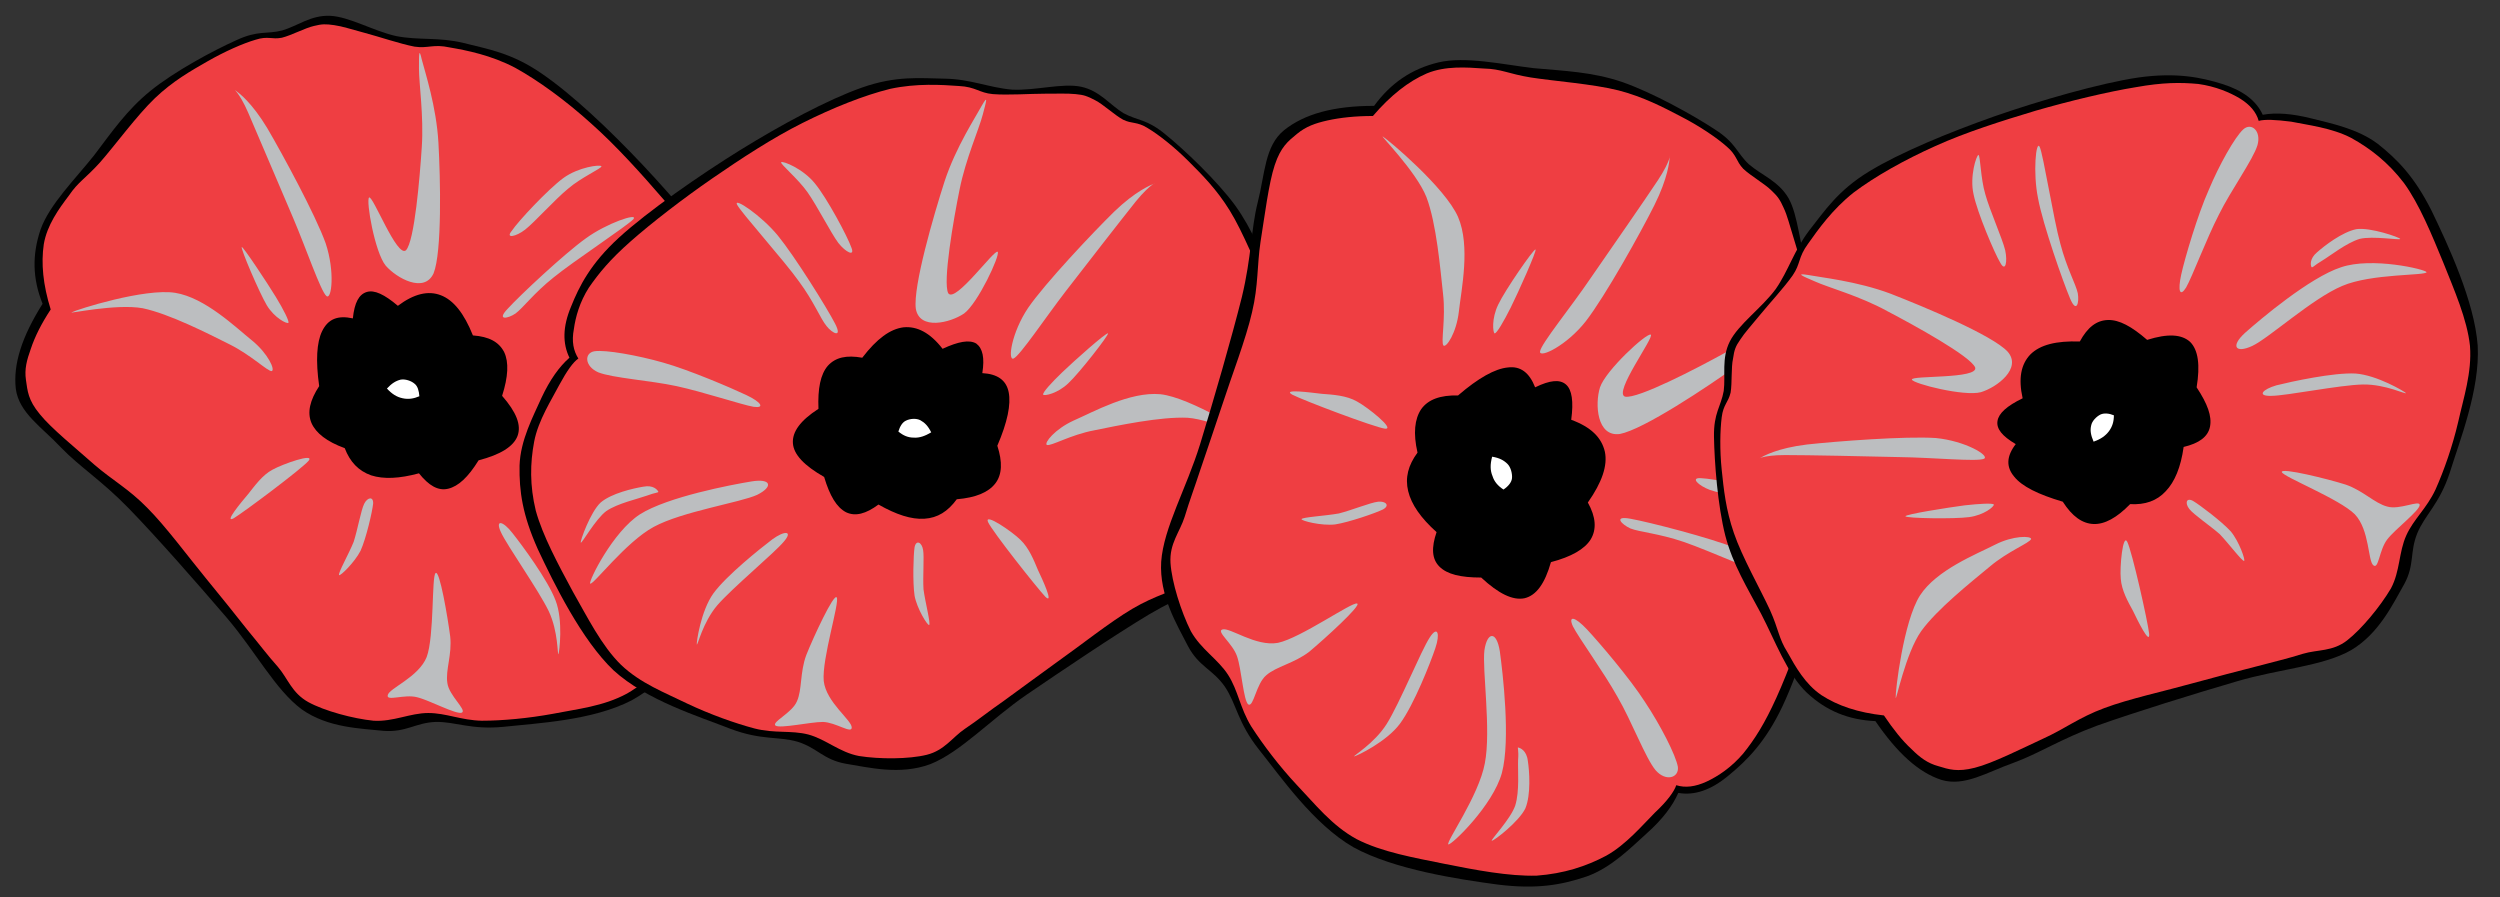
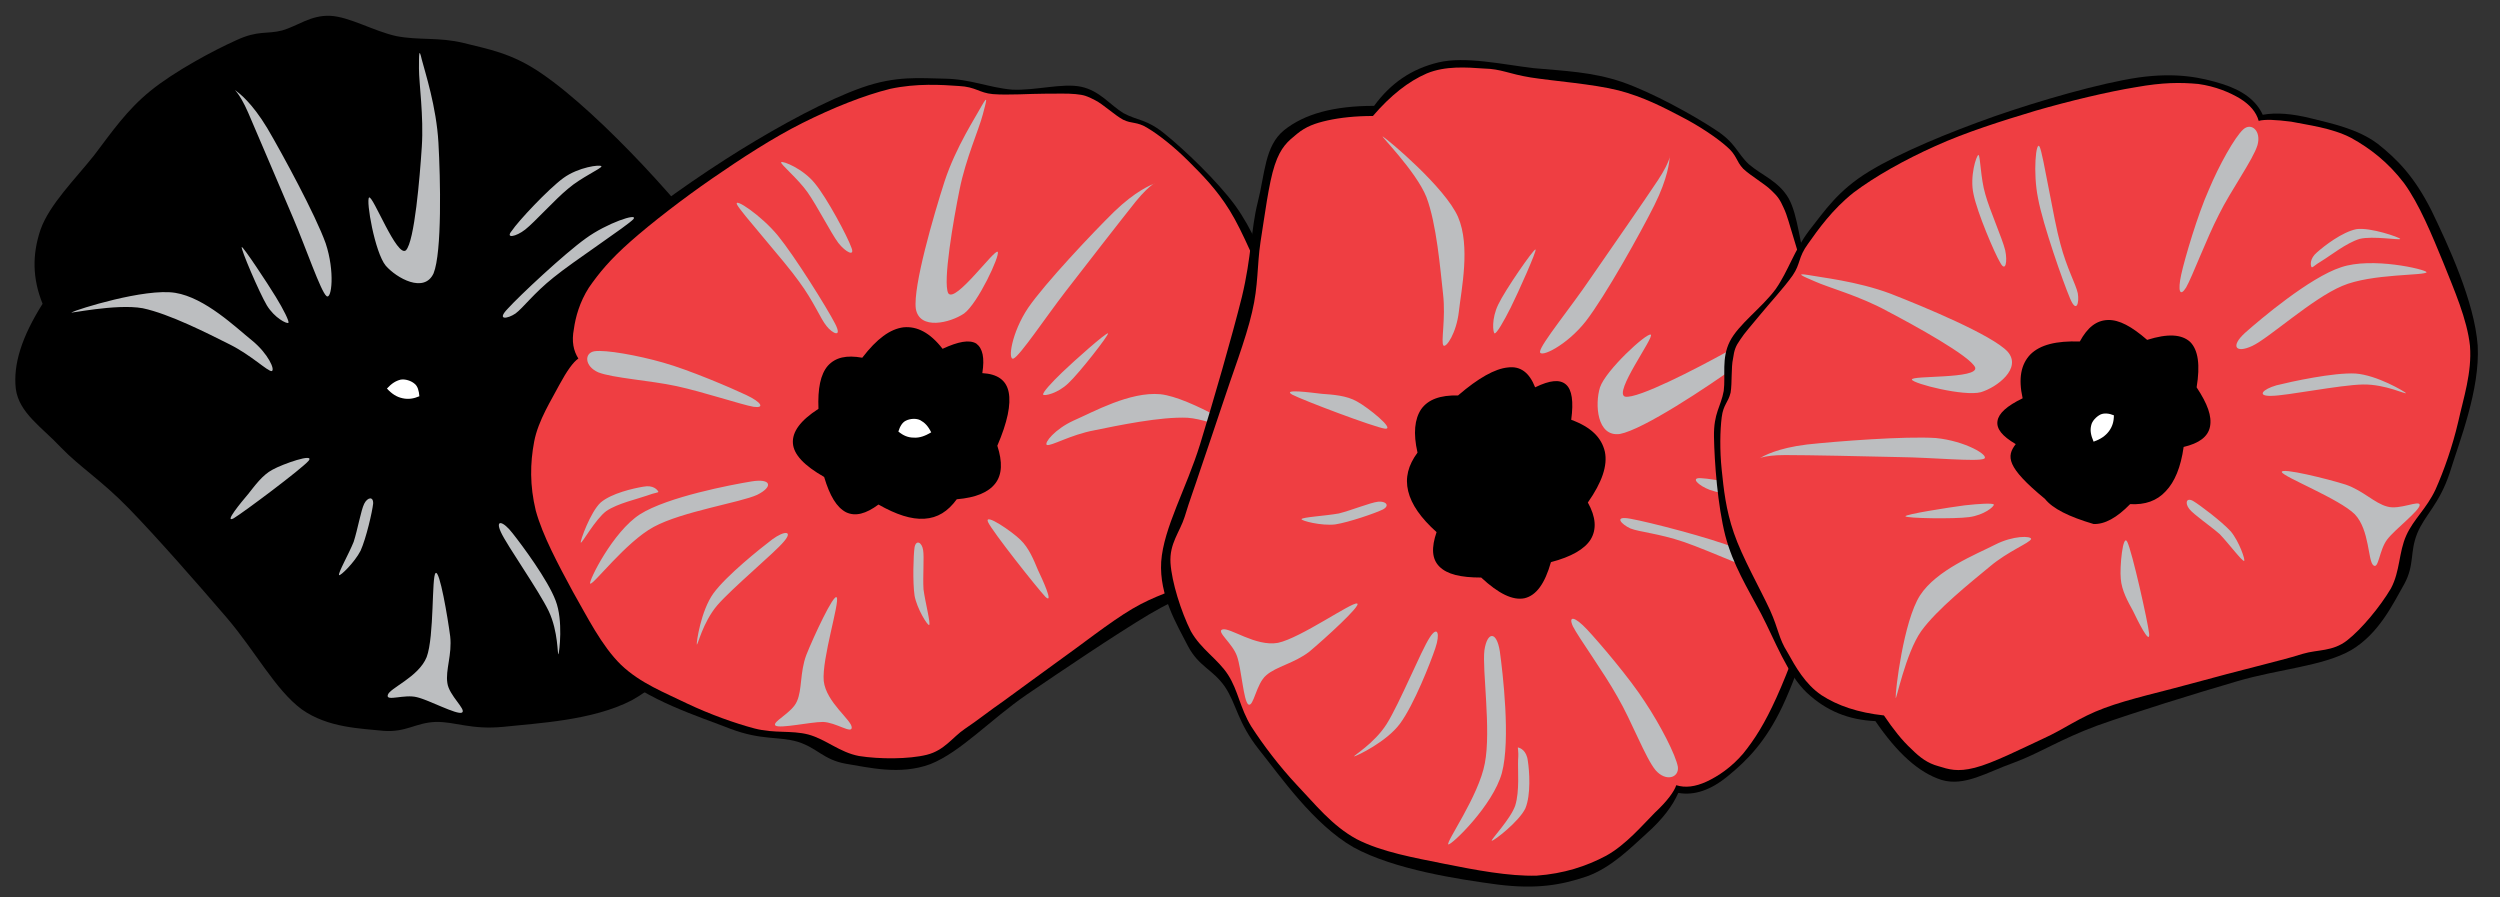
<svg xmlns="http://www.w3.org/2000/svg" version="1.1" x="0px" y="0px" viewBox="0 0 616.4 221.2" style="enable-background:new 0 0 616.4 221.2;" xml:space="preserve">
  <rect x="0" y="0" width="616.4" height="221.2" fill="#333333" stroke="none" />
  <style type="text/css">
	.st0{fill:#EF3E42;}
	.st1{fill:#FFFFFF;}
	.st2{fill:#BCBEC0;enable-background:new    ;}
</style>
  <g id="Layer_1">
</g>
  <g id="Layer_2">
    <g>
      <path id="path3_7_" d="M10.5,74.9C8,68.7,7.9,62.8,10,56.6c2.2-6.2,8.6-12.5,13.2-18.3c4.4-5.8,8.1-11.2,13.9-15.9    c5.9-4.8,15.6-10,21.2-12.5c5.4-2.5,7.5-1.4,11.3-2.4c3.8-1.1,7-3.8,11.8-3.6c4.7,0.2,10.8,3.8,16.3,5c5.6,1.1,10.5,0.2,16.6,1.7    c5.9,1.5,11.8,2.4,19.2,7.5c7.5,5.1,16.8,13.9,25,22.6c8.1,8.6,18.2,20.5,23.3,28.6c5,8,6.3,14.1,7,19.5c0.7,5.3-0.3,9.3-2.9,12.3    l0,0c1.9,2.7,3.2,6.4,4.1,11.3c0.8,4.8,2.4,11.4,1,17.5c-1.5,6.1-3.7,11.5-9.6,18.7c-6,7.2-16.1,18.8-25.7,24.1    c-9.7,5-23.3,5.6-31.5,6.5c-8.1,0.8-11.9-1.3-16.8-1.2c-5,0.2-7.2,2.6-12.8,2.2c-5.6-0.6-13.7-0.7-20.2-5.3    c-6.5-4.8-11.4-14.3-18.5-22.6c-7.2-8.4-17.2-19.8-24.1-26.9c-6.8-7-12.2-10.3-16.8-15.1c-4.7-5-10.3-8.5-11.1-14.4    C3.2,89.8,5.4,83,10.5,74.9L10.5,74.9z" />
-       <path id="path5_7_" class="st0" d="M184.1,100.6c1.7-1.5,2.7-3.6,3.1-6.5c0.4-2.9,0.3-6.7-1-10.8c-1.4-4.2-3.2-8.1-7-13.7    c-3.8-5.8-9.8-13.6-15.4-20.2c-5.7-6.6-11.9-13.5-18.1-19c-6.2-5.6-12.9-10.5-18.7-13.7c-5.9-3.1-12-4.3-16.1-5    c-4.1-0.9-5.3,0.3-8.7-0.2c-3.6-0.7-8.9-2.5-12.3-3.4c-3.4-0.9-5.4-1.6-7.5-1.9c-2.1-0.3-3-0.3-5,0.2c-2.2,0.5-5.5,2.3-7.9,2.9    c-2.5,0.5-3.4-0.5-6.5,0.5c-3.1,0.9-7.6,2.9-11.8,5.3c-4.2,2.4-8.6,4.9-13,9.1C33.8,28.4,28.3,35.9,24.7,40    c-3.6,4-5.4,4.8-7.7,8.2c-2.5,3.3-5.4,7.3-6.2,12c-0.7,4.7-0.2,10,1.7,16.1l0,0C10.2,79.8,8.6,83,7.6,86c-1,2.8-1.6,5-1.2,7.7    c0.4,2.7,0.5,4.9,3.4,8.4c2.8,3.5,9,8.5,13.5,12.5c4.4,3.8,8.4,5.9,13,10.6c4.6,4.6,10.2,12.2,14.4,17.3c4.1,5,7.3,9,10.3,12.8    c3,3.6,4.9,6.2,7.5,9.1c2.5,2.9,3.4,6.4,7.5,8.7c4,2.2,11.1,4.1,16.1,4.6c4.9,0.3,9-1.9,13.5-1.9c4.4,0,8.1,1.8,13.2,1.9    c5.1,0,11.5-0.6,17.5-1.7c6-1.2,12.4-1.8,18.3-5c5.8-3.3,11.1-9.2,16.1-14.4c5-5.3,10.7-11.3,13.9-16.8c3.1-5.6,4.4-11,4.8-16.3    c0.3-5.4-1.5-11.3-2.4-15.1C186.1,104.3,185.1,101.8,184.1,100.6L184.1,100.6z M87,78.5c0.4-3.9,1.5-5.9,3.4-6.5    c1.9-0.6,4.4,0.6,7.7,3.4l0,0c4-3,7.5-3.8,10.6-2.6c3.1,1.2,5.7,4.4,7.9,9.9l0,0c4,0.3,6.4,1.6,7.7,4.1c1.2,2.5,1,6.1-0.5,10.8    l0,0c3.5,4,4.8,7.2,3.8,9.9c-1,2.6-4.2,4.6-9.6,6l0,0c-2.6,4.2-5,6.4-7.5,7c-2.5,0.6-4.8-0.8-7.2-3.8l0,0    c-4.8,1.3-8.7,1.5-11.8,0.5c-3.1-1.1-5.2-3.3-6.5-6.7l0,0c-4.4-1.6-7.1-3.7-8.2-6.2c-1.1-2.6-0.4-5.6,1.9-9.1l0,0    c-0.9-6.3-0.6-10.8,0.7-13.5C80.9,78.6,83.3,77.7,87,78.5L87,78.5z" />
      <path id="path7_7_" class="st1" d="M95.4,95.8c1.2-1.3,2.2-1.9,3.4-2.2c1.1-0.2,2.6,0.3,3.4,1c0.8,0.6,1.1,1.8,1.2,3.1l0,0    c-1.4,0.6-2.7,0.8-4.1,0.5C97.8,97.9,96.6,97.1,95.4,95.8L95.4,95.8z" />
      <path id="path14_7_" class="st2" d="M103.3,16.9c0-3.6,0-5.3,0.7-2.2c0.8,3.1,3.6,11.6,4.1,20.5c0.5,8.8,0.9,27-1.2,32.2    c-2.3,5-9.1,1.2-11.8-1.9c-2.7-3.3-4.9-16.1-4.1-16.8c0.9-0.7,6.9,15,9.1,13c2.1-2.2,3.4-17.9,3.9-25.5    C104.5,28.6,103.3,20.6,103.3,16.9L103.3,16.9z M61.2,27.8c2.3,5.3,7.8,18.3,11.1,26c3.2,7.5,6.8,18.1,8.2,19.2    c1.3,1,2.1-6.1-0.2-13c-2.5-7-10.7-22.1-14.4-28.4c-3.8-6.3-6.9-8.6-7.7-9.2C57.3,21.8,58.9,22.5,61.2,27.8L61.2,27.8z M68,73.2    c-2-3.3-8.1-12.5-8.4-12.3c-0.3,0.4,4.3,11.2,6.2,14.4c1.9,3.1,4.9,4.6,5.3,4.3C71.4,79.3,69.9,76.3,68,73.2L68,73.2z M62.2,84    c-4.1-3.3-11.6-10.6-19-11.8c-7.5-1.2-24.2,4.1-25.5,4.8c-1.3,0.5,10.9-2.2,17.5-1c6.6,1.4,16,6.2,21.4,8.9    C62,87.6,66,91.6,67,91.5C67.9,91.2,66.1,87.2,62.2,84L62.2,84z M67.2,115.8c-2.5,1.3-4.4,4-6,6c-1.7,2-6.1,7.3-3.6,6    c2.5-1.5,16.8-12.2,18.5-14.2C77.7,111.6,69.7,114.4,67.2,115.8L67.2,115.8z M125.2,76.1c-2.9,3,0,2.5,1.9,1.2    c1.9-1.4,4.5-5,9.4-8.9c4.9-4,18.3-12.8,19.7-14.4c1.2-1.6-6.6,1-11.8,4.8C139.1,62.6,128.1,72.9,125.2,76.1L125.2,76.1z     M129.5,56.6c2.3-1.8,7.4-7.5,10.6-10.1c3.1-2.7,8.3-5,8.2-5.5c-0.3-0.5-5.7,0.2-9.4,2.9c-3.7,2.7-11.2,10.7-12.7,13    C124.5,58.9,127.2,58.4,129.5,56.6L129.5,56.6z M141.8,98.7c-4.1,0.8-5.3,2-2.4,2.4c3,0.3,13.1-0.3,19.7,0    c6.6,0.3,15.8,2.2,19.5,1.7c3.6-0.6,4.6-3.7,2.2-4.8c-2.6-1.1-10.6-1.9-17.1-1.7C157,96.4,145.9,97.9,141.8,98.7L141.8,98.7z     M135,118.9c-4.5-2-5.6,0-2.2,2.9c3.4,2.9,16.8,8.7,22.6,14.2c5.7,5.3,10.8,17.8,11.6,17.6c0.6-0.5-2.1-13.8-7.5-19.7    C154.1,127.9,139.6,121,135,118.9L135,118.9z M159.1,129c1.9,1.3,6.5,3.7,8.7,6.2c2.1,2.6,3.7,9.3,4.1,9.1c0.3-0.3-0.4-8-2.2-10.8    c-2-2.9-6.9-5.5-9.2-6.5c-2.2-1.1-3.6-0.1-3.8,0.2C156.4,127.6,157.3,127.7,159.1,129L159.1,129z M110.3,168.4    c-0.5-3.2,1.2-7,0.7-11.5c-0.6-4.6-2.6-16.5-3.6-15.6c-1,0.8-0.3,15.6-2.2,20.7c-2,5-9.3,7.7-9.6,9.4c-0.4,1.6,4.1-0.3,7.2,0.5    c3,0.7,9.8,4.4,11.1,3.8C115.1,175,110.7,171.5,110.3,168.4L110.3,168.4z M92,124.2c0.1-1.9-1.4-1.6-2.2,0    c-0.8,1.6-1.6,6.3-2.6,9.4c-1.2,3-3.9,7.7-3.6,8.2c0.3,0.3,3.8-3.1,5.3-6C90.3,132.7,91.8,126.1,92,124.2L92,124.2z M123.5,131.2    c1.5,3.3,9.3,14.3,11.8,19.5c2.4,5.1,2.1,10.9,2.4,10.6c0.2-0.5,1.2-8.3-0.7-13.2c-1.9-5.1-8.3-13.7-10.6-16.6    C124.1,128.5,122,127.9,123.5,131.2L123.5,131.2z" />
    </g>
    <path id="path3_6_" d="M317,108.2c2.8,9.2,3.2,16.3,0.9,21.9c-2.2,5.5-8.6,7.5-14.4,11.1c-5.7,3.5-11.7,5.3-20.2,10.3   c-8.5,5.1-21.1,13.6-30.2,19.8c-9,6.2-16.2,14.1-23.7,17.1c-7.5,2.8-15.3,0.8-20.9-0.1c-5.5-1-7-3.9-11.8-5.4   c-4.7-1.4-8.9-0.3-16.6-3.2c-7.6-3-20.7-7-28.8-14.4c-7.9-7.5-14.7-21.4-18.7-29.9c-3.8-8.5-4.6-14.3-4.5-20.6   c0.2-6.3,3.4-12.2,5.4-16.7c2.1-4.5,4.4-7.7,6.9-9.9l0,0c-1.7-3.5-1.7-7.6,0.4-12.6c2-5,4.8-10.6,11.8-17   c7.1-6.5,19.9-15.4,29.9-21.6c10.2-6.3,21.5-12.4,30-15.4c8.5-3,14.4-2.3,20.5-2.2c6.3,0.1,10.8,2.2,16.5,2.7   c5.7,0.3,12.5-1.7,17.1-0.7c4.6,1,7.1,4.5,10.4,6.5c3.5,1.9,5.7,1.4,10.3,5.2c4.7,3.8,12.7,11.4,17.2,17.5   c4.4,6.1,6.6,12.2,9.4,18.9c3,6.7,7.6,14.5,8.1,21.1C322.7,97.2,321,102.9,317,108.2L317,108.2z" />
    <path id="path5_6_" class="st0" d="M142.6,88.4c-1.3,0.9-2.8,3-4.7,6.5c-1.8,3.5-5.2,8.7-6.2,14c-1,5.3-1.1,10.8,0.4,17   c1.7,6.2,5.6,13.4,9.1,19.9c3.6,6.3,7.1,13.4,11.9,18.1c4.8,4.6,10.9,6.9,16.4,9.6c5.5,2.6,11.6,4.8,16.5,6.1c5,1.3,9,0.4,13.3,1.5   c4.4,1.2,7.7,4.4,12.5,5.3c5,0.8,12.3,0.8,16.7-0.3c4.4-1.1,6.3-4.3,9.4-6.4c3.3-2.2,5.7-4.2,9.6-6.9c3.9-2.8,8-5.9,13.3-9.7   c5.4-3.8,12.8-9.7,18.4-13c5.6-3.3,10-4.3,15.3-6.9c5.4-2.7,12.6-5.9,16.2-8.6c3.7-2.7,4.4-4.8,5.4-7.3c1-2.5,1.1-4.8,0.8-7.8   c-0.2-3.1-1-6.6-2.2-10.5l0,0c3.4-5.4,5.3-10.4,5.8-15.1c0.4-4.8-1.4-9.4-2.9-13.2c-1.3-3.9-2.9-5.1-5.3-9.9   c-2.4-4.9-5.8-13.6-9.1-18.9c-3.2-5.2-6.8-8.8-10.2-12.2c-3.4-3.4-7.3-6.5-10-8.1c-2.7-1.7-3.9-1-6.1-2.1c-2.2-1.2-4.9-3.8-6.9-4.8   c-1.9-1-2.7-1.3-4.8-1.5c-2.1-0.2-4.2-0.1-7.7-0.1c-3.5,0-9,0.4-12.7,0.1c-3.4-0.3-4.2-1.8-8.4-2c-4.2-0.3-10.4-0.7-16.9,0.7   c-6.5,1.6-14.2,4.7-21.6,8.4c-7.4,3.7-15.2,8.8-22.3,13.7c-7.1,4.9-14.9,10.9-20.1,15.5c-5.1,4.5-7.8,7.8-10.3,11.4   c-2.3,3.6-3.3,7.3-3.7,10.2C140.9,84.2,141.4,86.5,142.6,88.4L142.6,88.4z M242.2,92c3.7,0.2,5.9,1.7,6.5,4.7   c0.6,3-0.3,7.4-2.8,13.2l0,0c1.3,4,1.2,7.1-0.5,9.3c-1.7,2.2-4.8,3.5-9.5,3.9l0,0c-2.2,3-4.7,4.6-8,4.8c-3.2,0.2-6.9-1-11.3-3.5   l0,0c-3.1,2.3-5.7,3-8,1.9c-2.3-1.2-4-4-5.4-8.7l0,0c-4.9-2.8-7.5-5.5-7.7-8.3c-0.2-2.8,1.8-5.6,6.3-8.5l0,0   c-0.2-5,0.5-8.5,2.3-10.6c1.9-2.1,4.6-2.7,8.5-2l0,0c3.6-4.7,6.9-7.1,10.2-7.5c3.3-0.3,6.5,1.3,9.6,5.3l0,0   c3.9-1.8,6.6-2.3,8.3-1.3C242.3,85.9,242.8,88.2,242.2,92L242.2,92z" />
    <path id="path7_6_" class="st1" d="M229.6,106.6c-1.5,0.9-2.9,1.4-4.3,1.3c-1.4,0-2.6-0.5-3.8-1.5l0,0c0.4-1.3,1-2.3,1.9-2.7   c1-0.5,2.5-0.6,3.5-0.1C228,104.2,228.8,105,229.6,106.6L229.6,106.6z" />
    <path id="path14_6_" class="st2" d="M242.3,28.3c-0.9,3.5-4.2,10.9-5.7,18.4c-1.5,7.4-4.2,22.9-2.8,25.6   c1.7,2.6,11.5-11.1,12.2-10.2c0.6,0.9-4.9,12.7-8.3,15.2c-3.4,2.3-11,4.2-11.9-1.2c-0.7-5.5,4.4-23,7.1-31.4   c2.8-8.5,7.7-15.9,9.2-18.7C243.7,23.2,243.2,24.9,242.3,28.3L242.3,28.3z M280.1,49.6c3.7-4.5,5.3-4.7,4.4-4.3   c-0.9,0.4-4.5,1.8-9.8,6.9c-5.2,5.1-17,17.6-21.2,23.7c-4.1,6.1-5.1,13.1-3.6,12.5c1.6-0.7,7.8-10,12.8-16.5   C267.8,65.3,276.5,54.1,280.1,49.6L280.1,49.6z M261.9,91.8c-2.6,2.5-4.9,5-4.7,5.5c0.3,0.4,3.6-0.3,6.2-2.8   c2.8-2.6,10-11.9,9.8-12.3C272.9,81.8,264.7,89.1,261.9,91.8L261.9,91.8z M264.7,103.7c-4.6,2.1-7.3,5.5-6.6,6   c1,0.4,5.8-2.5,11.7-3.6c5.9-1.2,16.3-3.4,23-3.1c6.7,0.5,17.8,6.3,16.7,5.4c-1.1-1-15.9-10.4-23.4-11.2   C278.6,96.5,269.5,101.6,264.7,103.7L264.7,103.7z M251.6,133.1c-2-2-9-6.8-8-4.4c1.1,2.4,12.2,16.4,14.2,18.5   c2.1,1.9-0.8-4.4-1.9-6.7C254.9,138.1,253.7,135.1,251.6,133.1L251.6,133.1z M205.9,79.8c-2-3.9-10-16.7-14.1-21.7   c-4.1-5-10.9-9.5-10.1-7.7c0.9,1.9,11.7,13.9,15.3,19c3.7,5,5.3,9.2,6.8,11C205.2,82.2,207.8,83.5,205.9,79.8L205.9,79.8z    M206.7,59.9c1.8,2.3,4.2,3.5,3.2,1.1c-0.9-2.6-6-12.2-9-15.8c-2.9-3.6-7.9-5.6-8.3-5.2c-0.3,0.4,4.1,4,6.5,7.4   C201.5,50.8,204.9,57.5,206.7,59.9L206.7,59.9z M184,97.4c-3.8-1.8-14.1-6.2-20.5-8c-6.3-1.8-14.2-3.2-16.9-2.8   c-2.6,0.4-2.5,3.7,0.9,5.2c3.5,1.4,12.8,2,19.3,3.4c6.5,1.4,16.1,4.6,19,5.1C188.6,100.7,187.8,99.2,184,97.4L184,97.4z    M185.3,118.7c-4.9,0.8-20.7,3.8-27.5,8.1c-6.7,4.3-12.7,16.5-12.3,17.1c0.7,0.5,8.8-10.3,15.7-14c7-3.8,21.4-6,25.5-7.9   C190.7,120,190.2,117.9,185.3,118.7L185.3,118.7z M159.5,122.2c2.1-0.8,3-0.7,2.8-1c-0.2-0.4-1.2-1.7-3.7-1.2   c-2.4,0.4-7.8,1.6-10.5,3.9c-2.5,2.3-5.1,9.5-4.9,9.9c0.3,0.2,3.6-5.8,6.3-7.8C152.3,124.1,157.3,123,159.5,122.2L159.5,122.2z    M196.5,172.9c-1.2,2.9-6.3,5.1-5.3,6c1.1,0.8,8.6-0.9,11.7-0.9c3.2,0.1,7.1,3,7.1,1.4c0.1-1.8-6.3-6.2-6.9-11.5   c-0.5-5.4,4-19.5,3.2-20.6c-0.7-1.1-5.8,9.9-7.5,14.2C197.2,165.8,197.8,170,196.5,172.9L196.5,172.9z M225.5,134.9   c-0.3,1.9-0.5,8.7,0,12c0.6,3.2,3.2,7.4,3.6,7.2c0.4-0.4-1-5.7-1.4-8.8c-0.2-3.2,0.2-8-0.1-9.7C227.3,133.7,225.9,133,225.5,134.9   L225.5,134.9z M193.3,133.5c2.3-2.7,0.1-2.7-2.9-0.5c-2.9,2.2-11.3,8.9-14.5,13.3c-3.1,4.3-4.2,12.1-4.1,12.6   c0.2,0.4,1.4-5.3,5-9.6C180.6,144.9,191,136.3,193.3,133.5L193.3,133.5z" />
    <g>
      <path id="path3_5_" d="M338.8,26.1c4.1-5.6,9.2-9.1,15.8-10.7c6.7-1.6,15.9,0.5,23.5,1.4c7.6,0.7,14.4,0.9,21.8,3.4    c7.5,2.6,17.6,8.2,22.9,11.7c5.2,3.3,5.4,5.8,8.4,8.6c3.1,2.7,7.3,4.1,9.8,8.4c2.4,4.3,2.7,11.7,4.7,17.2    c2.2,5.5,5.7,9.4,7.8,15.6c2,6.1,4.5,11.8,4.2,21.1c-0.3,9.4-2.9,22.6-6,34.7c-3.1,12-7.9,27.5-12.2,36.6    c-4.2,8.9-8.9,13.5-13.3,17.1c-4.3,3.6-8.4,5-12.4,4.3l0,0c-1.4,3.2-3.9,6.5-7.7,9.9c-3.8,3.4-8.7,8.5-14.9,10.7    c-6.2,2.1-12.3,3.2-21.9,2c-9.7-1.3-25.6-3.7-35.6-9.2c-9.9-5.7-18-17.5-23.3-24.1c-5.3-6.7-5.5-11.2-8.4-15.5    c-3-4.3-6.4-4.9-9.1-10c-2.7-5.3-7.1-12.4-6.6-20.8c0.6-8.4,6.2-18,9.6-29c3.4-11.1,7.8-26.3,10.3-36.3c2.4-10,2.2-16.5,3.9-23.3    c1.8-7,1.7-13.9,6.5-17.8C321.6,28.1,328.8,26.1,338.8,26.1L338.8,26.1z" />
      <path id="path5_5_" class="st0" d="M413.3,193.6c2.2,0.7,4.7,0.4,7.5-0.9c2.8-1.3,6.1-3.5,9-6.9c2.9-3.6,5.3-7.4,8.2-13.8    c3-6.6,6.5-16.2,9.2-24.9c2.6-8.7,5.3-18,6.6-26.5c1.4-8.6,2.1-17.3,1.6-24.2c-0.6-6.9-3-12.9-4.6-17c-1.5-4.2-3.2-4.5-4.6-7.8    c-1.4-3.6-2.8-9.3-3.9-12.7c-1.1-3.5-1.6-5.7-2.5-7.6c-0.9-2-1.4-2.8-3-4.3c-1.7-1.7-5.1-3.6-7-5.4c-1.8-1.9-1.5-3.3-4.1-5.5    c-2.5-2.2-6.8-5.1-11.3-7.4c-4.4-2.3-9.2-4.8-15.3-6.4c-6.3-1.6-16-2.3-21.7-3.2c-5.5-0.9-7.2-2.1-11.5-2.2    c-4.3-0.3-9.5-0.7-14.1,1.2c-4.6,2-8.9,5.4-13.3,10.5l0,0c-4.3,0-8,0.4-11.2,1.1c-3.1,0.7-5.3,1.5-7.5,3.3c-2.2,1.8-4,3.2-5.5,7.7    c-1.5,4.5-2.5,12.7-3.5,18.9c-0.9,6-0.5,10.7-2.1,17.4c-1.5,6.6-5.1,15.9-7.2,22.4c-2.1,6.4-3.9,11.5-5.5,16.3    c-1.5,4.6-2.7,7.7-3.9,11.7c-1.2,3.8-3.8,6.6-3.5,11.4c0.3,4.7,2.6,12,5,16.8c2.5,4.5,6.7,6.9,9.2,10.8c2.5,3.9,2.9,8.1,5.7,12.7    c2.9,4.5,6.9,9.8,11.3,14.5c4.4,4.6,8.6,10,14.7,13.3c6.2,3.2,14.3,4.6,21.7,6.1c7.5,1.5,15.9,3.1,22.7,2.9    c6.7-0.5,12.2-2.3,17.1-4.9c4.9-2.7,9.1-7.7,12-10.6C411.2,197.4,412.8,195.1,413.3,193.6L413.3,193.6z M378.5,95.5    c3.7-1.8,6.1-2,7.6-0.7c1.5,1.3,1.9,4.2,1.3,8.7l0,0c4.9,1.8,7.5,4.4,8.3,7.9c0.7,3.4-0.7,7.5-4.2,12.5l0,0c2,3.6,2.2,6.6,0.7,9.1    c-1.5,2.4-4.8,4.3-9.8,5.6l0,0c-1.5,5.3-3.6,8.2-6.5,8.9c-2.9,0.6-6.4-1.1-10.7-5.1l0,0c-5.1,0-8.4-0.8-10.3-2.7    c-1.9-1.9-2-4.7-0.7-8.5l0,0c-3.9-3.5-6.2-6.8-7-10.1c-0.8-3.3,0-6.4,2.3-9.5l0,0c-1.1-4.8-0.7-8.3,0.9-10.7    c1.7-2.4,4.7-3.5,9.1-3.4l0,0c5-4.3,9.1-6.6,12.3-6.9C374.9,90.2,377.1,91.9,378.5,95.5L378.5,95.5z" />
-       <path id="path7_5_" class="st1" d="M367.9,112.6c1.8,0.3,2.9,0.9,3.8,1.8c0.8,0.8,1.2,2.4,1.1,3.5c-0.1,1-0.9,2-2.1,2.8l0,0    c-1.4-0.9-2.3-2-2.7-3.3C367.4,116,367.4,114.5,367.9,112.6L367.9,112.6z" />
      <path id="path14_5_" class="st2" d="M441.9,75.5c3.1-2,4.6-3,2.3-0.6c-2.3,2.4-8.2,9.6-15.7,15.1c-7.5,5.4-23.3,15.9-29.1,17    c-5.7,0.8-6.2-7.4-4.9-11.5c1.4-4.2,11.4-13.4,12.5-13c1.1,0.4-9.4,14.5-6.3,15.3c3.1,0.6,17.7-7,24.6-10.8    C432.3,83.1,438.7,77.5,441.9,75.5L441.9,75.5z M408.8,44.4c-3.3,5-11.8,17.2-16.7,24.3c-4.8,7.1-12.2,16.1-12.4,18    c-0.1,1.7,6.6-1.5,11.3-7.5c4.8-6.2,13.5-21.8,16.9-28.6c3.4-6.8,3.7-10.9,3.8-11.9C411.8,37.7,412.1,39.4,408.8,44.4L408.8,44.4z     M372.5,75.8c1.8-3.6,6.5-14.1,6.1-14.3c-0.5-0.1-7.5,10-9.2,13.6c-1.7,3.5-1.3,6.9-0.9,7.1C369,82.3,370.8,79.2,372.5,75.8    L372.5,75.8z M359.7,76.8c0.6-5.4,2.9-16.1-0.2-23.3c-3.2-7.3-17.2-19-18.5-19.8c-1.2-0.8,8.1,8.4,10.7,14.9    c2.5,6.6,3.4,17.6,4.1,23.9c0.7,6.1-0.6,11.9,0.1,12.7C356.6,85.8,359.1,82.1,359.7,76.8L359.7,76.8z M334.6,99    c-2.6-1.5-6-1.7-8.7-1.9c-2.7-0.3-9.9-1.3-7.3,0.2c2.7,1.4,20.1,8,22.9,8.4C344.1,105.9,337.2,100.4,334.6,99L334.6,99z     M402,127.9c-4.3-0.8-2.2,1.4,0,2.4c2.3,0.9,6.9,1.2,13.1,3.3c6.2,2.1,21.6,9,23.8,9.3c2.1,0.2-4.6-5.2-10.8-7.7    C421.7,132.6,406.5,128.7,402,127.9L402,127.9z M421.6,120.8c2.9,1,10.7,2.3,14.8,3.7c4.2,1.3,9.1,4.5,9.4,4.1    c0.2-0.5-3.3-4.9-7.8-6.7c-4.5-1.8-15.7-3.9-18.6-4C416.7,117.7,418.7,119.7,421.6,120.8L421.6,120.8z M391.3,155.2    c-3-3.2-4.7-3.5-3.5-0.8c1.4,2.8,7.6,11.3,11,17.4c3.5,6,6.9,15.1,9.4,18.1c2.5,2.9,5.8,1.9,5.5-0.8c-0.5-2.9-4.3-10.3-8.1-16    C401.9,167.3,394.3,158.4,391.3,155.2L391.3,155.2z M369.8,160.6c-0.8-5.1-3.1-4.9-3.8-0.3c-0.6,4.7,1.7,19.7,0.1,27.9    c-1.5,8.1-9.7,19.5-9,20c0.8,0.2,11-9.6,13.2-17.6C372.5,182.4,370.5,165.7,369.8,160.6L369.8,160.6z M374.3,187.4    c-0.1,2.4,0.4,7.7-0.7,11.2c-1.1,3.3-6.1,8.5-5.8,8.7c0.5,0.1,6.8-4.8,8.3-8c1.4-3.4,1-9.2,0.6-11.7c-0.3-2.6-1.9-3.2-2.4-3.3    C374.1,184.2,374.5,185,374.3,187.4L374.3,187.4z M312.2,166.5c2.5-2.2,6.8-2.9,10.6-5.8c3.7-3.1,13.1-11.6,11.8-11.9    c-1.3-0.4-13.9,8.5-19.5,9.7c-5.5,1-11.9-3.9-13.7-3.3c-1.6,0.5,2.5,3.4,3.6,6.6c1.1,3.1,1.6,11.1,2.8,11.9    C309.1,174.4,309.7,168.6,312.2,166.5L312.2,166.5z M341,125.6c1.8-1,0.6-2.1-1.2-1.9c-1.9,0.2-6.5,2.1-9.7,2.9    c-3.3,0.6-9,0.9-9.2,1.4c-0.1,0.4,4.9,1.7,8.3,1.3C332.5,128.8,339.2,126.5,341,125.6L341,125.6z M352.5,157.2    c-2.1,3.2-7.4,16.2-10.6,21.3c-3.1,4.9-8.4,7.9-8,8c0.6-0.1,8-3.6,11.3-8.1c3.4-4.6,7.5-15,8.7-18.6    C355.1,156.3,354.5,154.1,352.5,157.2L352.5,157.2z" />
    </g>
    <path id="path3_4_" d="M462.4,177.8c-6.6-0.3-12.1-2.5-16.9-7c-4.8-4.5-7.9-13-11.3-19.5c-3.4-6.4-6.9-12-8.8-19.2   c-1.9-7.4-2.7-18.3-2.8-24.4c-0.1-5.9,1.7-7.4,2.4-11.3c0.5-3.9-0.6-8,1.5-12.2c2.1-4.2,7.9-8.3,11.3-12.9   c3.2-4.6,4.5-9.5,8.3-14.5c3.8-4.8,7-9.8,14.7-14.5c7.7-4.7,19.6-9.6,30.9-13.6c11.2-3.9,26.1-8.2,35.6-9.6   c9.4-1.3,15.5,0,20.6,1.6c5.1,1.6,8.4,4.1,10,7.6l0,0c3.3-0.6,7.2-0.3,12,0.9c4.7,1.2,11.4,2.5,16.4,6.3c4.9,3.9,9,8.1,13.2,16.4   c4.1,8.5,10.6,22.4,11.4,33.3c0.6,10.9-4.5,23.6-6.9,31.4c-2.6,7.8-6.1,10.3-8,14.9c-1.9,4.7-0.6,7.7-3.2,12.5   c-2.8,4.9-6.2,12.2-13.1,16.3c-7,4-17.7,4.6-28.2,7.7c-10.6,3.1-25.1,7.6-34.4,10.9c-9.2,3.4-14.4,6.9-20.7,9.2   c-6.5,2.3-12,5.9-17.7,4.2C473.1,190.5,467.8,185.7,462.4,177.8L462.4,177.8z" />
-     <path id="path5_4_" class="st0" d="M556.9,29.8c-0.6-2.2-2.2-4-4.6-5.5c-2.5-1.5-6-3-10.3-3.6c-4.4-0.4-8.7-0.4-15.4,0.8   c-6.8,1.1-16.4,3.4-24.7,5.8c-8.3,2.5-17.2,5.3-24.7,8.7c-7.6,3.4-14.9,7.5-20.2,11.5c-5.2,4.1-8.8,9.2-11.2,12.6   c-2.5,3.4-1.8,4.9-3.8,7.8c-2.1,3-5.9,7.1-8.1,9.8c-2.2,2.7-3.7,4.3-4.8,6c-1.2,1.7-1.5,2.6-1.8,4.7c-0.5,2.2-0.2,6-0.6,8.4   c-0.6,2.5-1.8,2.9-2.2,6.1c-0.4,3.2-0.5,8.1,0,12.9c0.5,4.8,1,9.8,3,15.6c2,5.9,6.6,14,8.9,19c2.2,4.9,2.1,6.9,4.3,10.4   c2,3.6,4.4,7.9,8.4,10.6c4,2.6,9,4.3,15.4,5l0,0c2.3,3.4,4.5,6.2,6.8,8.3c2.1,2.1,4,3.5,6.6,4.2c2.6,0.8,4.7,1.5,9,0.4   c4.4-1.1,11.5-4.7,16.9-7.2c5.3-2.4,8.8-5.2,15-7.5c6.1-2.3,15.3-4.3,21.7-6.1c6.2-1.7,11.2-3,15.9-4.2c4.5-1.2,7.6-1.9,11.4-3.1   c3.7-1.1,7.3-0.5,10.9-3.3c3.6-2.8,8.2-8.4,10.8-12.8c2.3-4.3,1.9-8.9,3.8-13.1c1.8-4,5-6.6,7.2-11.3c2.1-4.7,4.2-10.7,5.6-16.7   c1.3-5.9,3.4-12.1,2.9-18.7c-0.7-6.6-3.9-13.8-6.6-20.6c-2.8-6.8-5.9-14.4-9.7-19.6c-3.9-5.1-8.3-8.5-13-11.1   c-4.8-2.5-10.9-3.2-14.8-4C561,29.5,558.4,29.4,556.9,29.8L556.9,29.8z M497,109.5c-3.4-2-4.8-3.8-4.5-5.7c0.3-1.9,2.3-3.7,6.2-5.6   l0,0c-1.1-4.9-0.4-8.4,1.9-10.8c2.4-2.4,6.4-3.4,12.2-3.2l0,0c1.9-3.5,4.1-5.2,6.9-5.3c2.8-0.1,5.9,1.6,9.7,4.9l0,0   c5.1-1.6,8.5-1.4,10.6,0.5c2,2,2.5,5.7,1.6,11.2l0,0c2.7,4.1,3.8,7.1,3.3,9.7c-0.5,2.5-2.7,4.1-6.5,5l0,0c-0.7,5-2.2,8.6-4.4,10.9   c-2.2,2.4-5.1,3.4-8.8,3.2l0,0c-3.3,3.4-6.3,5-9,4.9c-2.8-0.1-5.3-1.9-7.6-5.5l0,0c-6.1-1.8-10.1-3.8-12-6.2   C494.6,115.1,494.7,112.5,497,109.5L497,109.5z" />
+     <path id="path5_4_" class="st0" d="M556.9,29.8c-0.6-2.2-2.2-4-4.6-5.5c-2.5-1.5-6-3-10.3-3.6c-4.4-0.4-8.7-0.4-15.4,0.8   c-6.8,1.1-16.4,3.4-24.7,5.8c-8.3,2.5-17.2,5.3-24.7,8.7c-7.6,3.4-14.9,7.5-20.2,11.5c-5.2,4.1-8.8,9.2-11.2,12.6   c-2.5,3.4-1.8,4.9-3.8,7.8c-2.1,3-5.9,7.1-8.1,9.8c-2.2,2.7-3.7,4.3-4.8,6c-1.2,1.7-1.5,2.6-1.8,4.7c-0.5,2.2-0.2,6-0.6,8.4   c-0.6,2.5-1.8,2.9-2.2,6.1c-0.4,3.2-0.5,8.1,0,12.9c0.5,4.8,1,9.8,3,15.6c2,5.9,6.6,14,8.9,19c2.2,4.9,2.1,6.9,4.3,10.4   c2,3.6,4.4,7.9,8.4,10.6c4,2.6,9,4.3,15.4,5l0,0c2.3,3.4,4.5,6.2,6.8,8.3c2.1,2.1,4,3.5,6.6,4.2c2.6,0.8,4.7,1.5,9,0.4   c4.4-1.1,11.5-4.7,16.9-7.2c5.3-2.4,8.8-5.2,15-7.5c6.1-2.3,15.3-4.3,21.7-6.1c6.2-1.7,11.2-3,15.9-4.2c4.5-1.2,7.6-1.9,11.4-3.1   c3.7-1.1,7.3-0.5,10.9-3.3c3.6-2.8,8.2-8.4,10.8-12.8c2.3-4.3,1.9-8.9,3.8-13.1c1.8-4,5-6.6,7.2-11.3c2.1-4.7,4.2-10.7,5.6-16.7   c1.3-5.9,3.4-12.1,2.9-18.7c-0.7-6.6-3.9-13.8-6.6-20.6c-2.8-6.8-5.9-14.4-9.7-19.6c-3.9-5.1-8.3-8.5-13-11.1   c-4.8-2.5-10.9-3.2-14.8-4C561,29.5,558.4,29.4,556.9,29.8L556.9,29.8z M497,109.5c-3.4-2-4.8-3.8-4.5-5.7c0.3-1.9,2.3-3.7,6.2-5.6   l0,0c-1.1-4.9-0.4-8.4,1.9-10.8c2.4-2.4,6.4-3.4,12.2-3.2l0,0c1.9-3.5,4.1-5.2,6.9-5.3c2.8-0.1,5.9,1.6,9.7,4.9l0,0   c5.1-1.6,8.5-1.4,10.6,0.5c2,2,2.5,5.7,1.6,11.2l0,0c2.7,4.1,3.8,7.1,3.3,9.7c-0.5,2.5-2.7,4.1-6.5,5l0,0c-0.7,5-2.2,8.6-4.4,10.9   c-2.2,2.4-5.1,3.4-8.8,3.2l0,0c-3.3,3.4-6.3,5-9,4.9l0,0c-6.1-1.8-10.1-3.8-12-6.2   C494.6,115.1,494.7,112.5,497,109.5L497,109.5z" />
    <path id="path7_4_" class="st1" d="M516.2,108.9c-0.7-1.6-0.9-2.8-0.6-4c0.2-1.1,1.3-2.2,2.3-2.7c0.9-0.4,2.1-0.3,3.3,0.2l0,0   c0,1.6-0.4,2.8-1.2,3.9C519.1,107.5,517.9,108.3,516.2,108.9L516.2,108.9z" />
    <path id="path14_4_" class="st2" d="M447.5,69.4c-3.3-1.4-4.8-2.1-1.7-1.6c3.1,0.6,12,1.5,20.3,4.6c8.2,3.2,25.1,10.2,28.9,14.3   c3.6,4.1-2.6,8.8-6.6,10c-4.1,1.1-16.7-2.1-17-3.1c-0.3-1.1,16.5-0.1,15.6-3c-1.2-2.8-15-10.4-21.7-13.9   C458.6,73,450.8,70.9,447.5,69.4L447.5,69.4z M440.1,112.2c5.8,0,19.9,0.3,28.2,0.5c8.2,0.1,19.3,1.2,20.9,0.4   c1.4-0.8-4.7-4.4-11.9-5.1c-7.5-0.5-24.5,0.8-31.8,1.6c-7.3,0.9-10.6,2.8-11.5,3.3C433.1,113.4,434.4,112.2,440.1,112.2   L440.1,112.2z M484.4,124.6c-3.8,0.5-14.7,2.2-14.6,2.7c0.2,0.5,12,0.7,15.7,0.2c3.7-0.5,6.2-2.6,6.1-3.1   C491.3,124,488,124.2,484.4,124.6L484.4,124.6z M491.9,134.3c-4.7,2.4-14.4,6.2-18.5,12.5c-4.1,6.4-6.1,23.7-6,25.2   c0,1.4,2.4-10.9,6.3-16.4c3.9-5.4,12.2-12,16.9-15.9c4.5-3.8,9.8-5.8,10.2-6.8C500.8,132.1,496.4,132,491.9,134.3L491.9,134.3z    M522.9,142.7c0.2,2.9,1.8,5.7,3,7.9c1.1,2.3,4.2,8.6,4,5.7c-0.3-2.9-4.2-20.3-5.4-22.7C523.4,131.4,522.6,139.9,522.9,142.7   L522.9,142.7z M510.4,73.6c1.6,3.8,2.3,1,1.9-1.3c-0.5-2.3-2.7-6.1-4.3-12.2c-1.7-6.1-4.2-22-5.1-23.9c-0.9-1.8-1.7,6.4-0.4,12.7   C503.7,55.4,508.7,69.6,510.4,73.6L510.4,73.6z M494.4,61.7c-0.7-2.9-3.8-9.8-4.9-13.8c-1.2-4-1.2-9.6-1.7-9.7   c-0.5,0.1-2.2,5.3-1.2,9.7c0.9,4.5,5.2,14.6,6.6,16.9C494.5,67.2,495,64.5,494.4,61.7L494.4,61.7z M537.8,67.7   c-0.9,4.1-0.3,5.6,1.2,3.2c1.5-2.6,5-12,8.1-18c2.9-5.9,8.4-13.5,9.5-17.1c1-3.5-1.5-5.7-3.5-3.9c-2.1,1.9-6,8.9-8.5,14.9   C541.9,52.8,538.7,63.6,537.8,67.7L537.8,67.7z M553.5,82.1c-3.6,3.3-2.3,5.1,1.8,3.2c4.1-1.9,14.8-11.7,22.2-14.8   c7.2-3.1,20.7-2.5,20.8-3.4c-0.3-0.7-13.5-3.8-21.1-1.2C569.5,68.4,557.2,78.8,553.5,82.1L553.5,82.1z M572.5,64.3   c2-1.2,6-4.4,9.3-5.4c3.3-0.8,10,0.4,10,0c-0.2-0.4-7.4-2.9-10.8-2.4c-3.5,0.7-7.9,4.1-9.7,5.7c-1.9,1.6-1.6,3.2-1.4,3.6   C570.1,66.2,570.6,65.4,572.5,64.3L572.5,64.3z M588.6,124.9c-3.1-0.8-5.9-3.9-10.2-5.4c-4.4-1.4-16.1-4.3-15.8-3.1   c0.4,1.2,14.2,6.6,18,10.4c3.7,3.9,3.2,11.6,4.6,12.6c1.3,1,1.4-3.8,3.4-6.4c1.9-2.5,8-7.1,8-8.5   C596.6,123.2,591.6,125.8,588.6,124.9L588.6,124.9z M540.7,123.5c-1.7-0.9-2,0.6-0.9,2c1.1,1.4,5.1,4.1,7.5,6.2   c2.2,2.3,5.5,6.7,6,6.6c0.4-0.1-1.2-4.8-3.3-7.3C547.8,128.6,542.4,124.5,540.7,123.5L540.7,123.5z M560,97.6   c3.7,0,16.9-2.7,22.6-2.8c5.6-0.1,10.8,2.6,10.6,2.1c-0.4-0.4-7.1-4.4-12.4-4.8c-5.4-0.3-15.9,2-19.5,2.9   C557.8,96,556.4,97.7,560,97.6L560,97.6z" />
  </g>
  <g id="ant_x5F_olive_x5F_spring_x5F_font">
</g>
</svg>